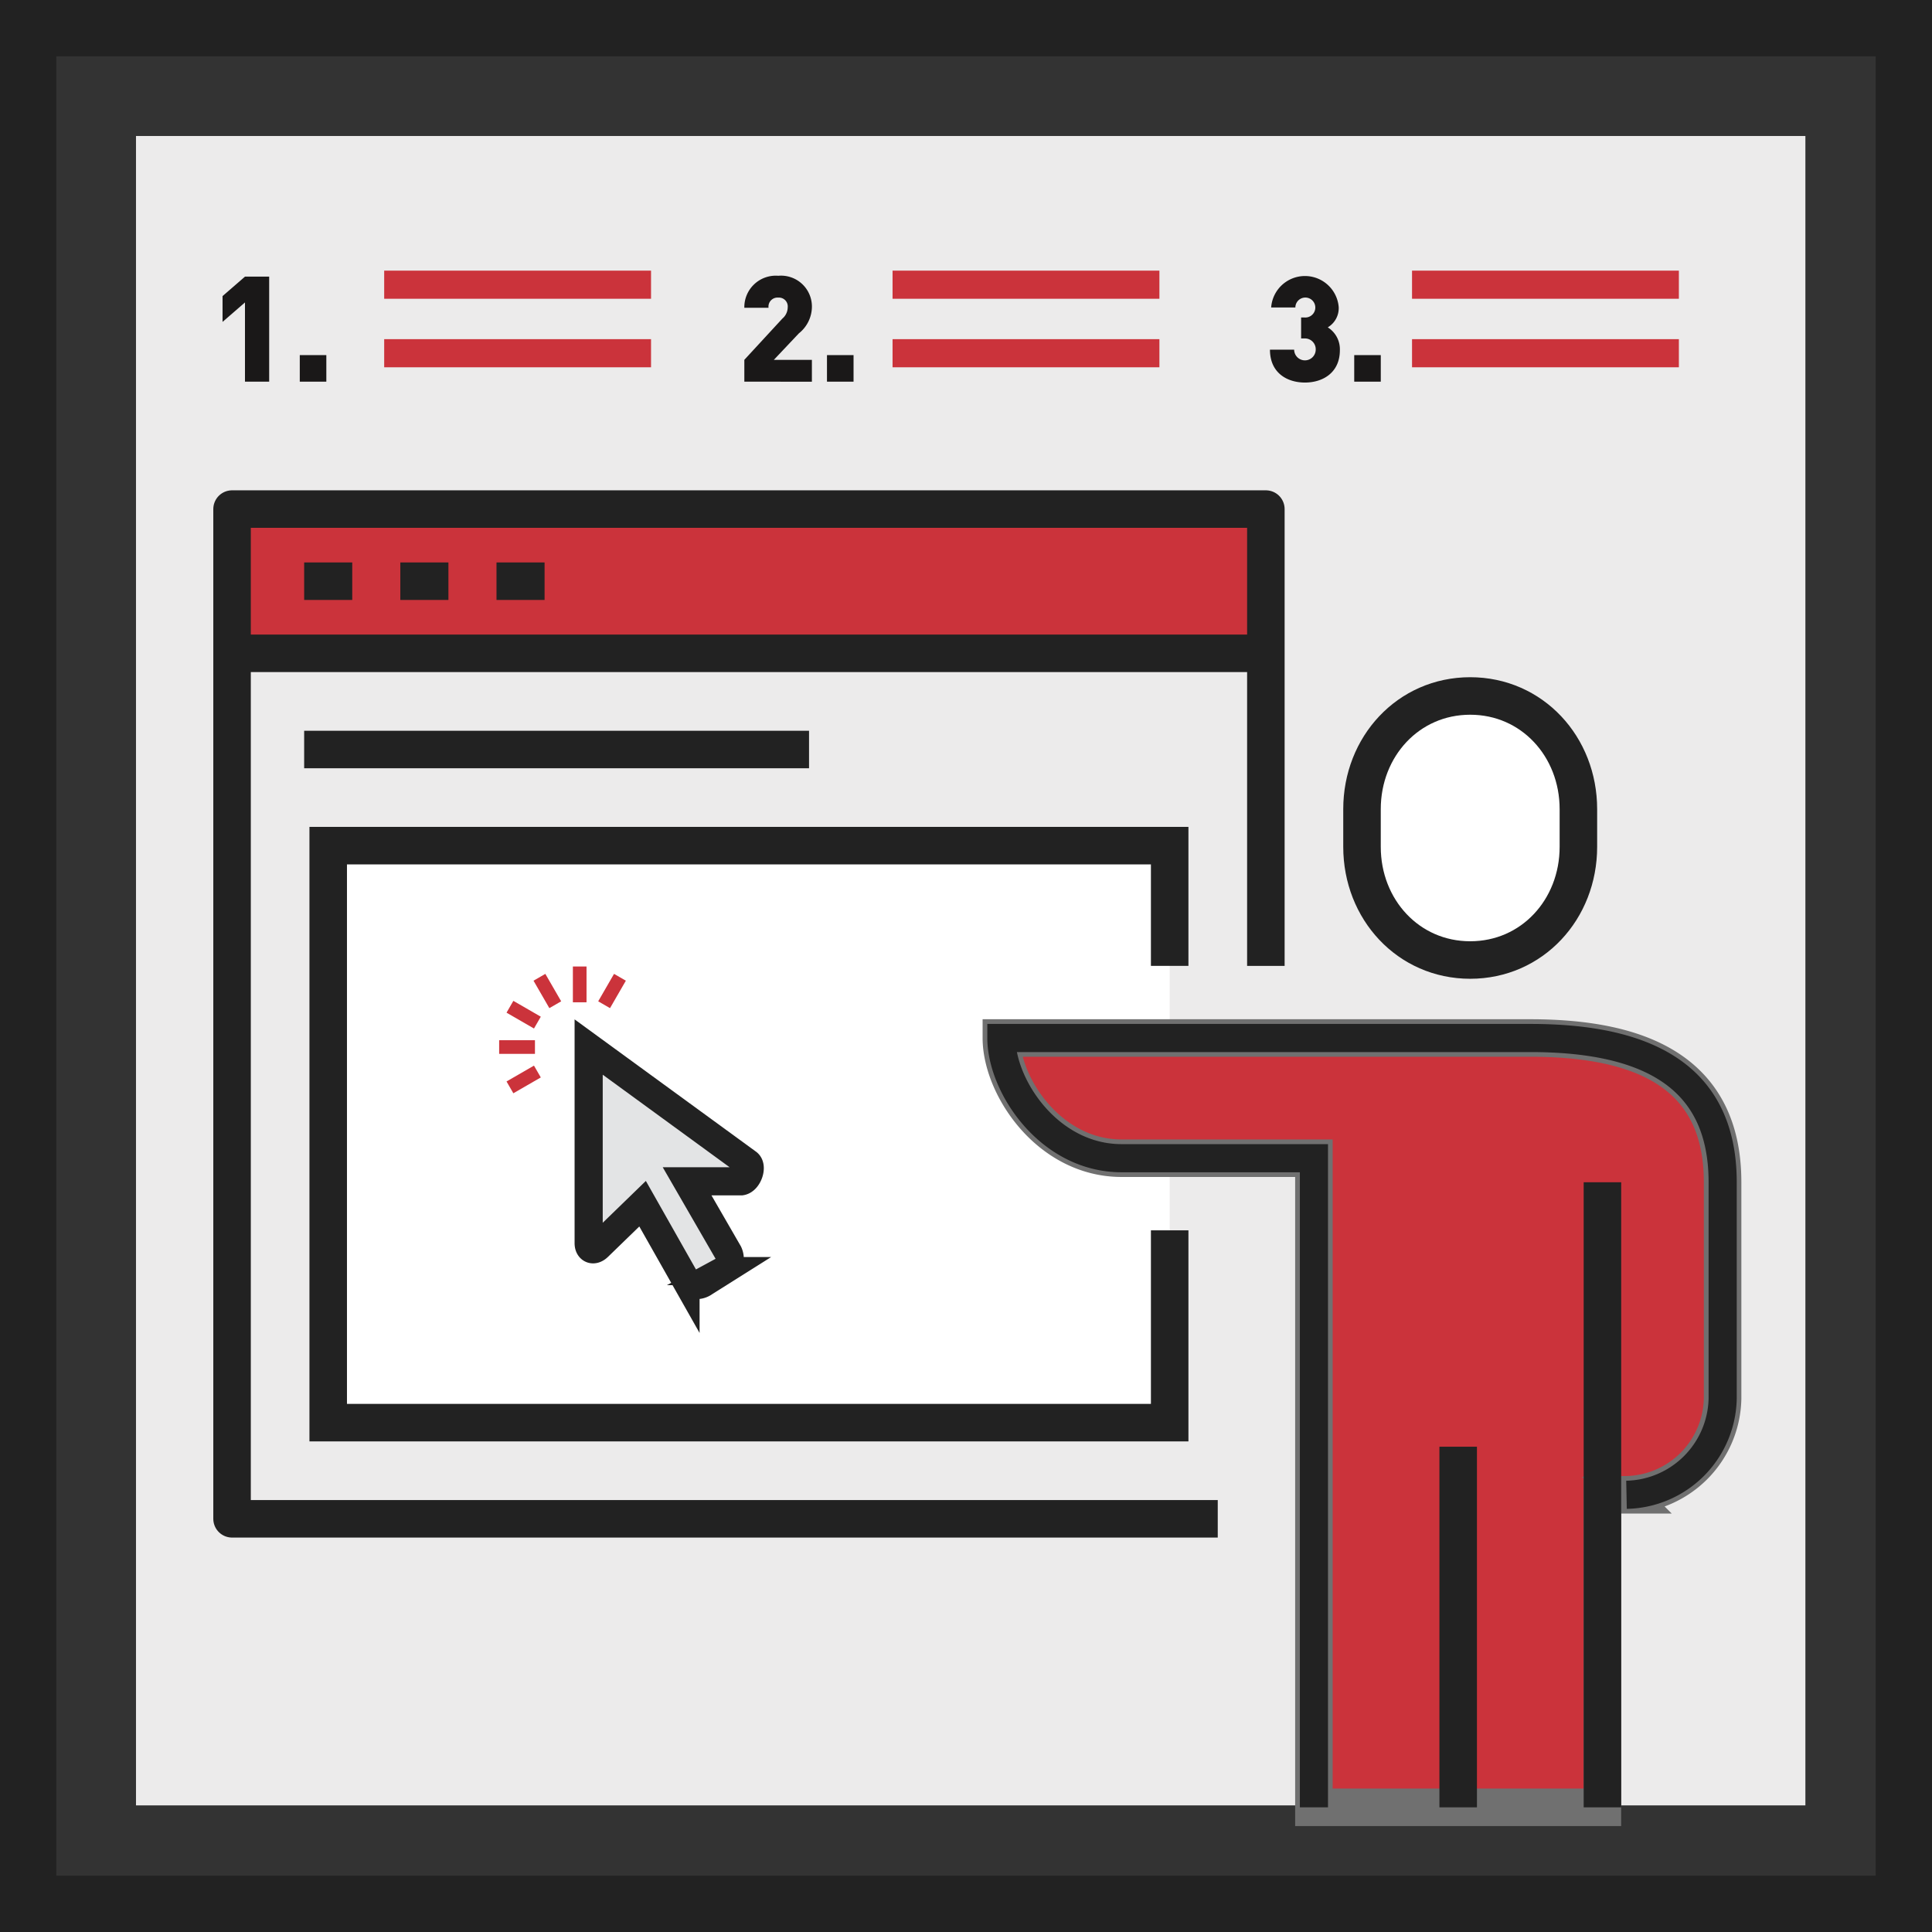
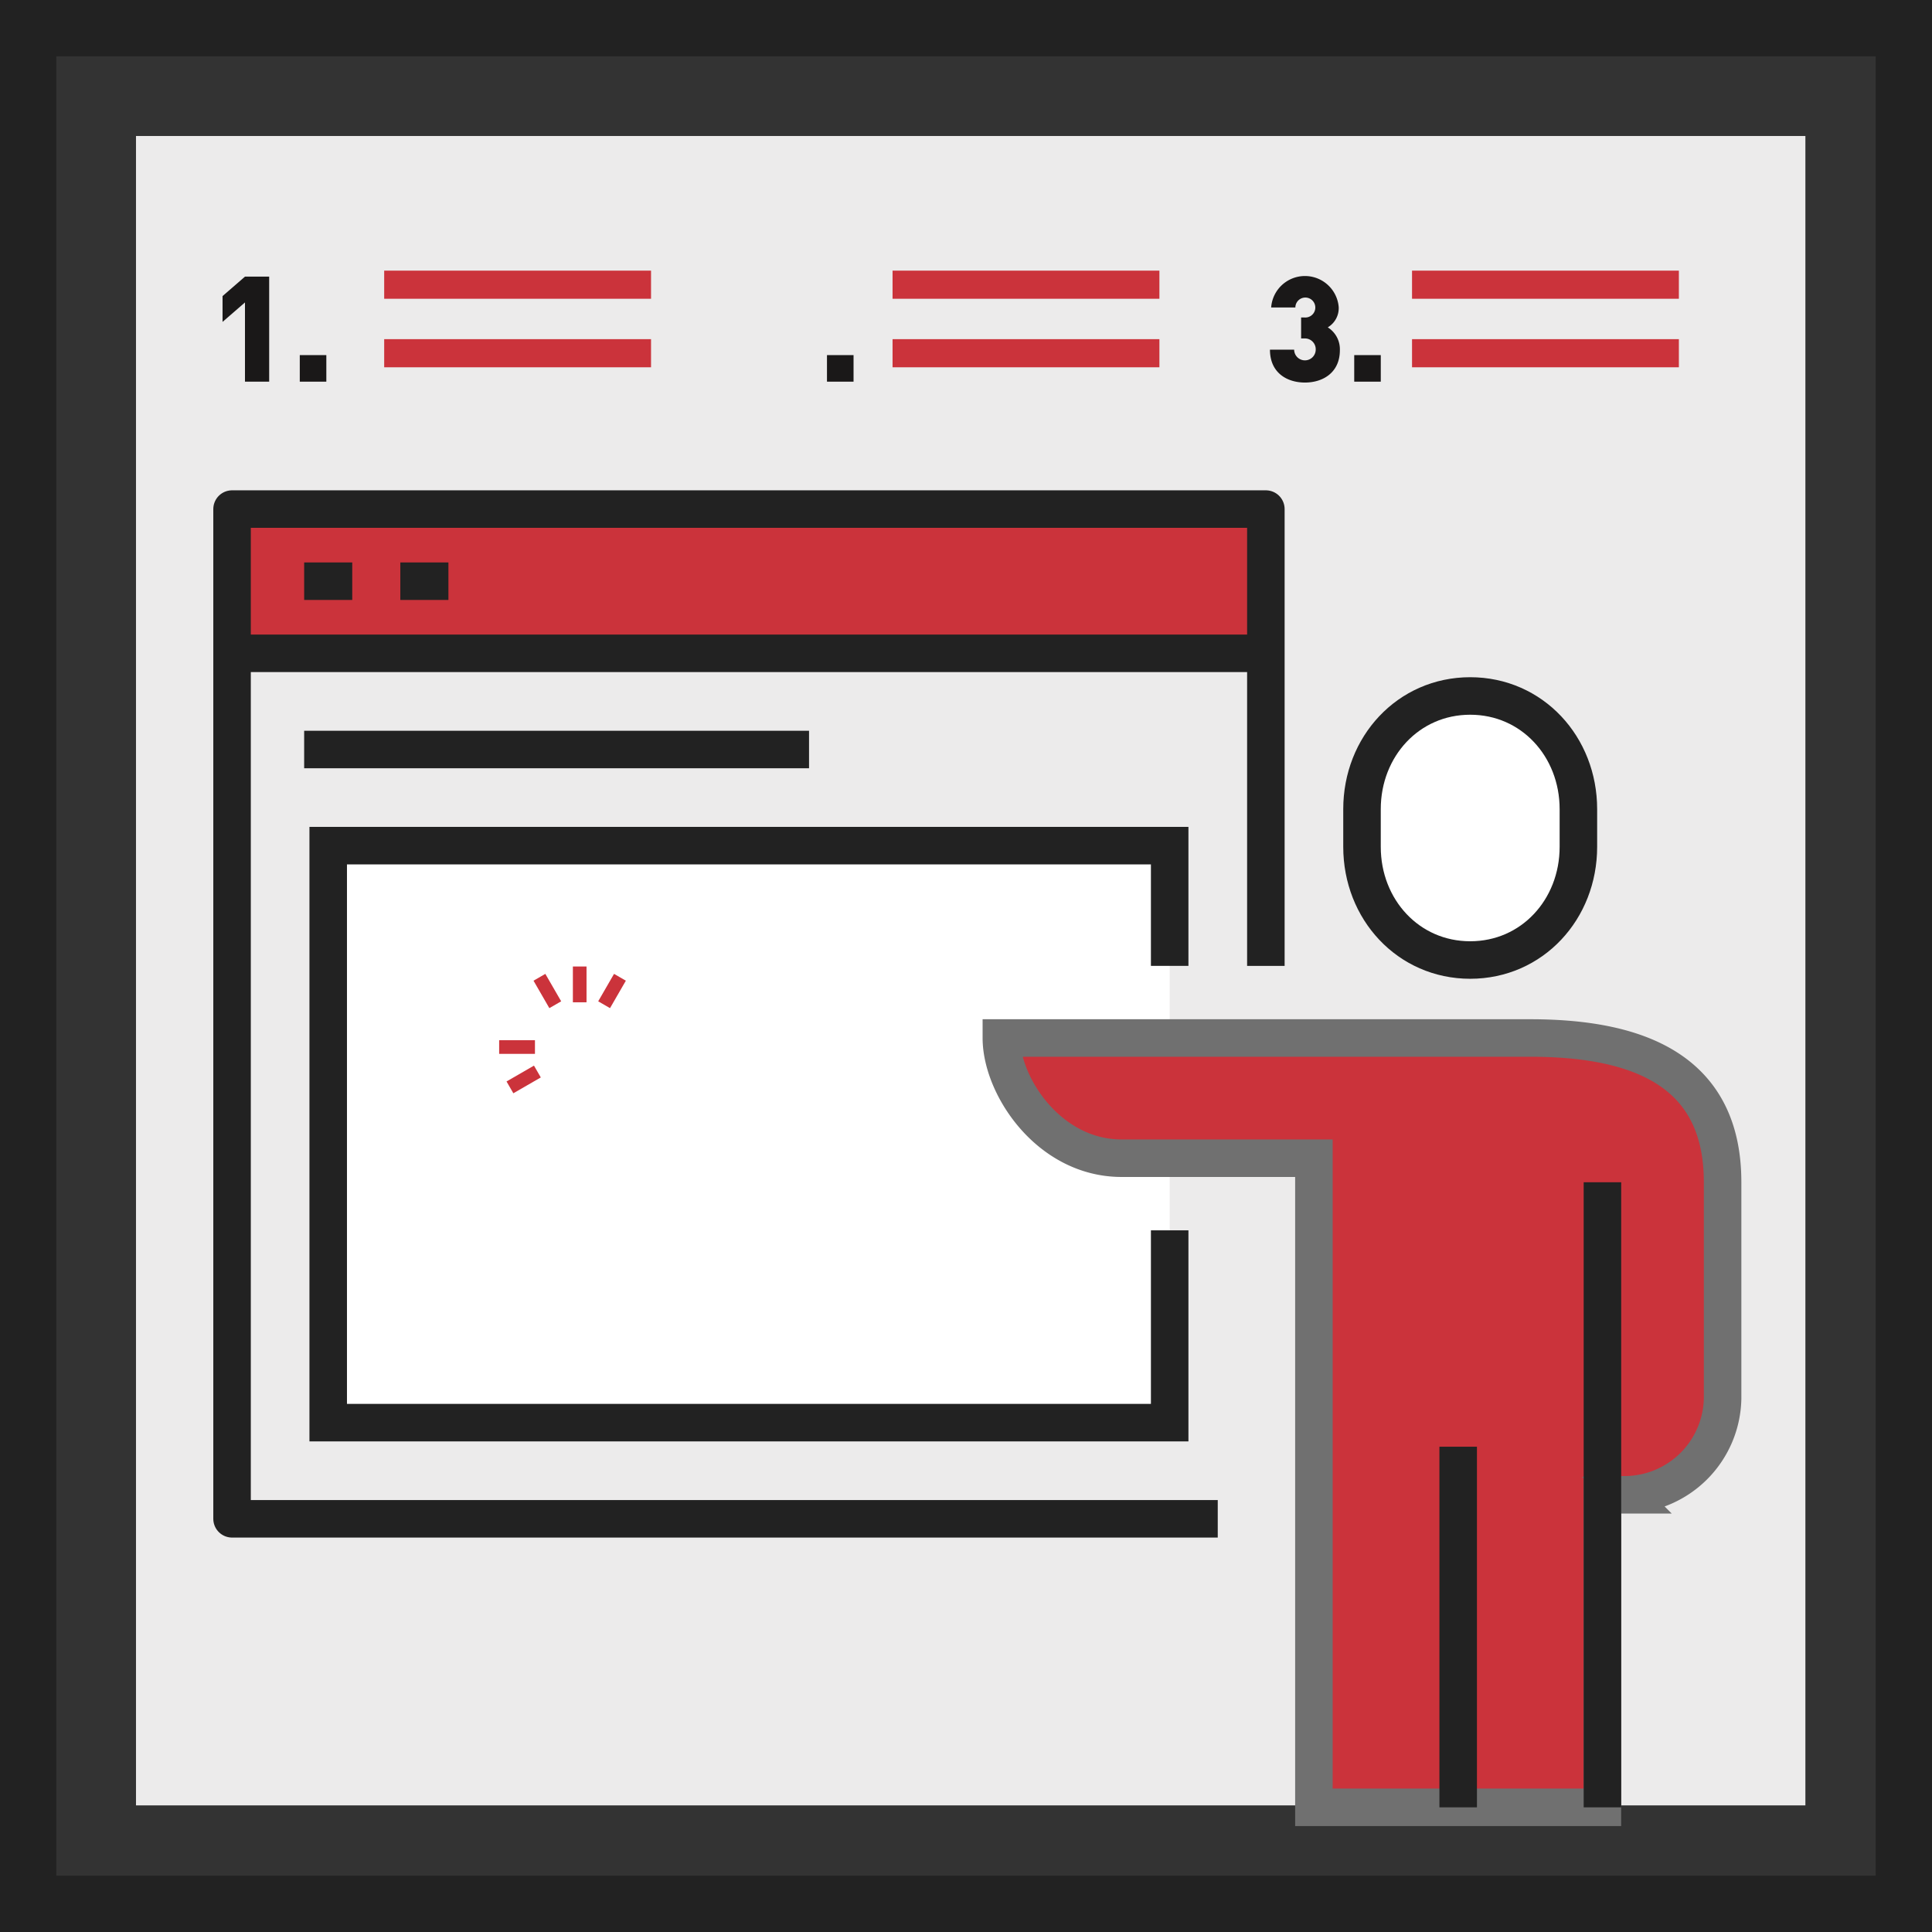
<svg xmlns="http://www.w3.org/2000/svg" height="206" viewBox="0 0 206 206" width="206">
  <rect x="0" y="0" width="206" height="206" fill="#333333" stroke="none" />
  <path d="m14.5 14.5h178v178h-178z" fill="#ecebeb" />
  <path d="m24.741 54.28h110.23v15.892h-110.23z" fill="#cb333b" />
  <path d="m1736.832 693.419v-12.819h-89.722v61.523h89.722v-20.505" fill="#fff" stroke="#222" stroke-miterlimit="10" stroke-width="4" transform="translate(-1612.115 -590.433)" />
  <g fill="none">
    <path d="m1744.394 760.9h-105.1v-107.662h110.23v48.706" stroke="#222" stroke-linejoin="round" stroke-width="4" transform="translate(-1614.551 -598.957)" />
    <path d="m24.741 69.661h110.23" stroke="#222" stroke-linejoin="round" stroke-width="4" />
    <path d="m32.431 61.971h5.127" stroke="#222" stroke-linejoin="round" stroke-width="4" />
    <path d="m42.685 61.971h5.127" stroke="#222" stroke-linejoin="round" stroke-width="4" />
-     <path d="m52.939 61.971h5.127" stroke="#222" stroke-linejoin="round" stroke-width="4" />
    <path d="m32.431 79.915h53.833" stroke="#222" stroke-linejoin="round" stroke-width="4" />
    <path d="m40.964 30.358h28.453" stroke="#cb333b" stroke-linejoin="round" stroke-width="3" />
    <path d="m40.964 37.664h28.453" stroke="#cb333b" stroke-linejoin="round" stroke-width="3" />
    <path d="m95.169 30.358h28.453" stroke="#cb333b" stroke-linejoin="round" stroke-width="3" />
    <path d="m95.169 37.664h28.453" stroke="#cb333b" stroke-linejoin="round" stroke-width="3" />
    <path d="m150.558 30.358h28.453" stroke="#cb333b" stroke-linejoin="round" stroke-width="3" />
    <path d="m150.558 37.664h28.453" stroke="#cb333b" stroke-linejoin="round" stroke-width="3" />
  </g>
  <path d="m1742.693 696.587c-6.6 0-11.536-5.4-11.536-12.067v-4.02c0-6.665 4.932-12.067 11.536-12.067s11.536 5.4 11.536 12.067v4.024c0 6.661-4.929 12.063-11.536 12.063z" fill="#fff" stroke="#222" stroke-miterlimit="10" stroke-width="4" transform="translate(-1585.933 -594.225)" />
  <path d="m1758.236 696.239h-56.4c0 5.127 5.081 12.817 12.818 12.817h20.507v69.214h30.761v-33.325h2.564a10.471 10.471 0 0 0 10.253-10.255v-23.071c.003-11.505-8.331-15.38-20.503-15.38z" fill="#cb333b" stroke="#707070" stroke-width="4" transform="translate(-1595.066 -585.562)" />
-   <path d="m1735.164 778.271v-69.215h-20.507c-7.737 0-12.818-7.691-12.818-12.817h56.4c12.172 0 20.507 3.875 20.507 15.38v23.071a10.471 10.471 0 0 1 -10.253 10.255" fill="none" stroke="#222" stroke-miterlimit="10" stroke-width="3" transform="translate(-1595.066 -585.562)" />
  <path d="m155.479 154.256v38.452" fill="none" stroke="#222" stroke-miterlimit="10" stroke-width="4" />
  <path d="m170.86 126.058v66.651" fill="none" stroke="#222" stroke-miterlimit="10" stroke-width="4" />
  <path d="m1640.911 645.539v-8.448l-2.391 2.076v-2.752l2.391-2.076h2.58v11.2z" fill="#1a1818" transform="translate(-1614.791 -604.844)" />
  <path d="m1644.8 643.552v-2.832h2.832v2.832z" fill="#1a1818" transform="translate(-1612.836 -602.857)" />
-   <path d="m1680.941 645.562v-2.329l4.058-4.4a1.582 1.582 0 0 0 .567-1.195.943.943 0 0 0 -1.006-1.039.966.966 0 0 0 -1.039 1.086h-2.58a3.356 3.356 0 0 1 3.618-3.414 3.293 3.293 0 0 1 3.586 3.383 3.655 3.655 0 0 1 -1.385 2.753l-2.674 2.83h4.059v2.329z" fill="#1a1818" transform="translate(-1601.576 -604.867)" />
  <path d="m1687.66 643.552v-2.832h2.833v2.832z" fill="#1a1818" transform="translate(-1599.483 -602.857)" />
  <path d="m1727.4 645.656c-1.855 0-3.727-.992-3.727-3.508h2.58a1.149 1.149 0 1 0 2.3-.016 1.152 1.152 0 0 0 -1.195-1.179h-.363v-2.235h.363a1.064 1.064 0 1 0 -.976-1.069h-2.58a3.612 3.612 0 0 1 7.2-.063 2.381 2.381 0 0 1 -1.165 2.186 2.754 2.754 0 0 1 1.291 2.438c.001 2.345-1.76 3.446-3.728 3.446z" fill="#1a1818" transform="translate(-1588.264 -604.867)" />
-   <path d="m1730.525 643.552v-2.832h2.831v2.832z" fill="#1a1818" transform="translate(-1586.13 -602.857)" />
+   <path d="m1730.525 643.552v-2.832h2.831v2.832" fill="#1a1818" transform="translate(-1586.13 -602.857)" />
  <path d="m3 3h200v200h-200z" fill="none" stroke="#222" stroke-miterlimit="10" stroke-width="6" />
-   <path d="m1685.223 709.91-16.939-12.352v20.937c.012.633.507.852 1.014.361l4.736-4.594 4.577 8.086a1.442 1.442 0 0 0 2.021.307l1.915-1.206a1.491 1.491 0 0 0 .641-1.941l-4.408-7.634h5.768c.731-.114 1.23-1.596.675-1.964z" fill="#e3e4e5" stroke="#222" stroke-miterlimit="10" stroke-width="3" transform="translate(-1605.518 -585.917)" />
  <path d="m61.811 106.87v-3.817" fill="none" stroke="#cb333b" stroke-miterlimit="10" stroke-width="1.455" />
  <path d="m59.205 107.129-1.689-2.926" fill="none" stroke="#cb333b" stroke-miterlimit="10" stroke-width="1.455" />
-   <path d="m57.299 109.035-2.926-1.689" fill="none" stroke="#cb333b" stroke-miterlimit="10" stroke-width="1.455" />
  <path d="m57.04 111.641h-3.817" fill="none" stroke="#cb333b" stroke-miterlimit="10" stroke-width="1.455" />
  <path d="m64.413 107.129 1.689-2.926" fill="none" stroke="#cb333b" stroke-miterlimit="10" stroke-width="1.455" />
  <path d="m57.299 114.252-2.926 1.689" fill="none" stroke="#cb333b" stroke-miterlimit="10" stroke-width="1.455" />
</svg>